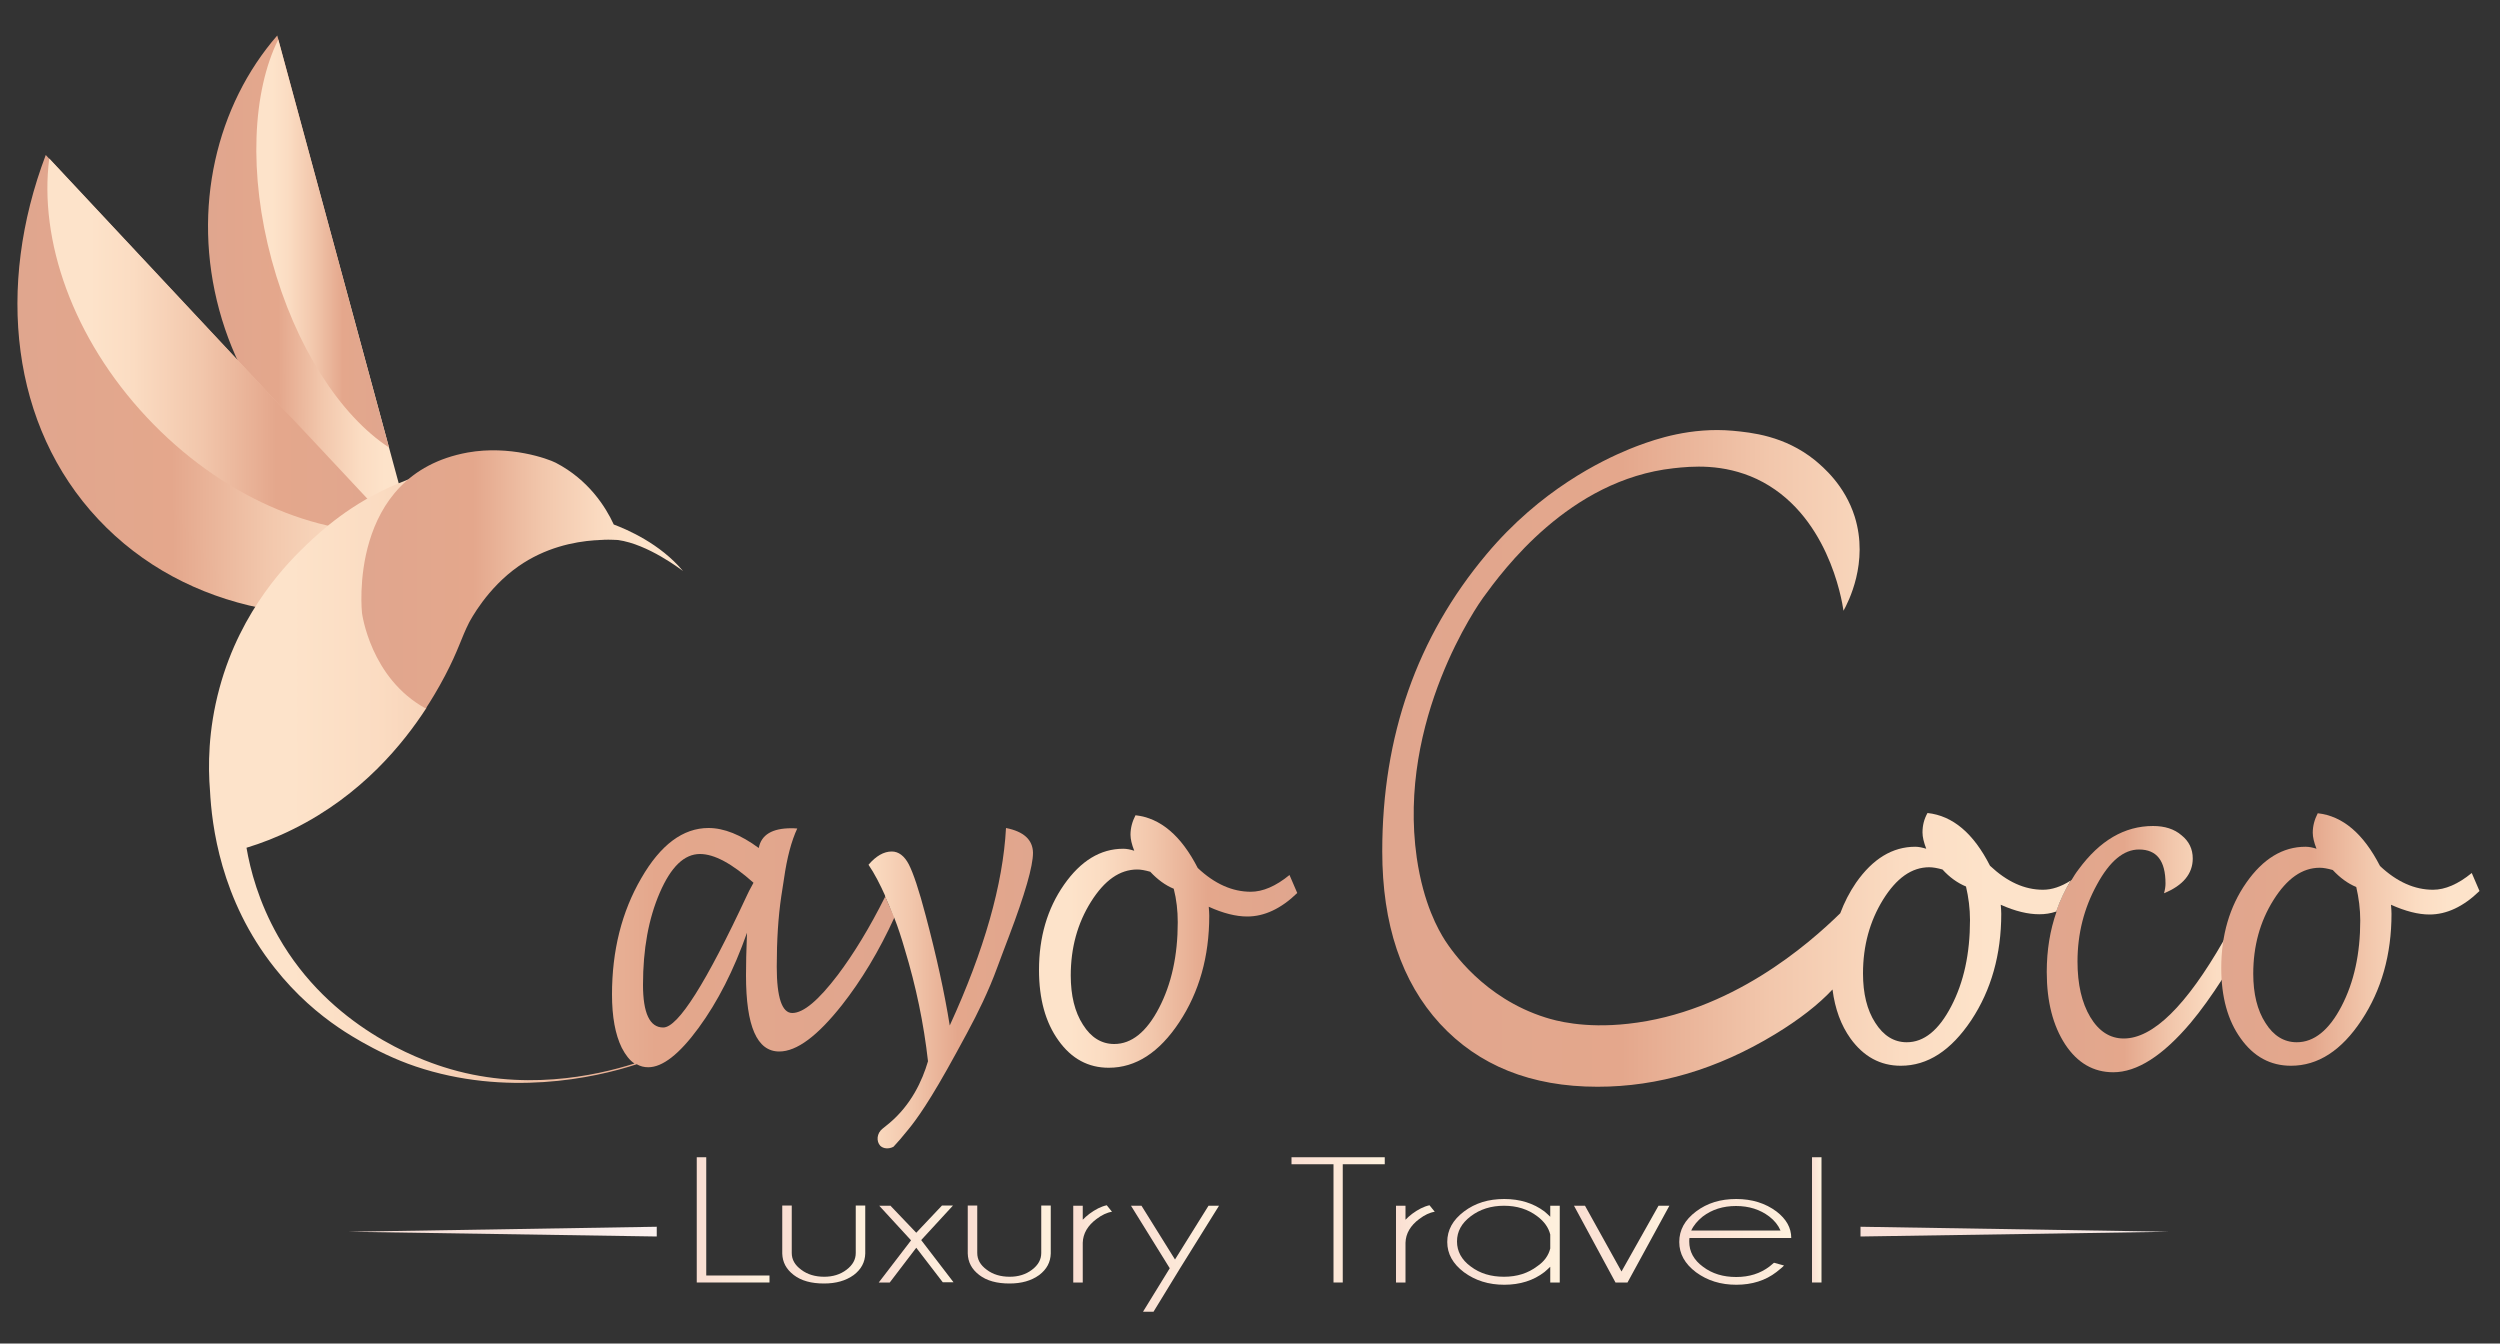
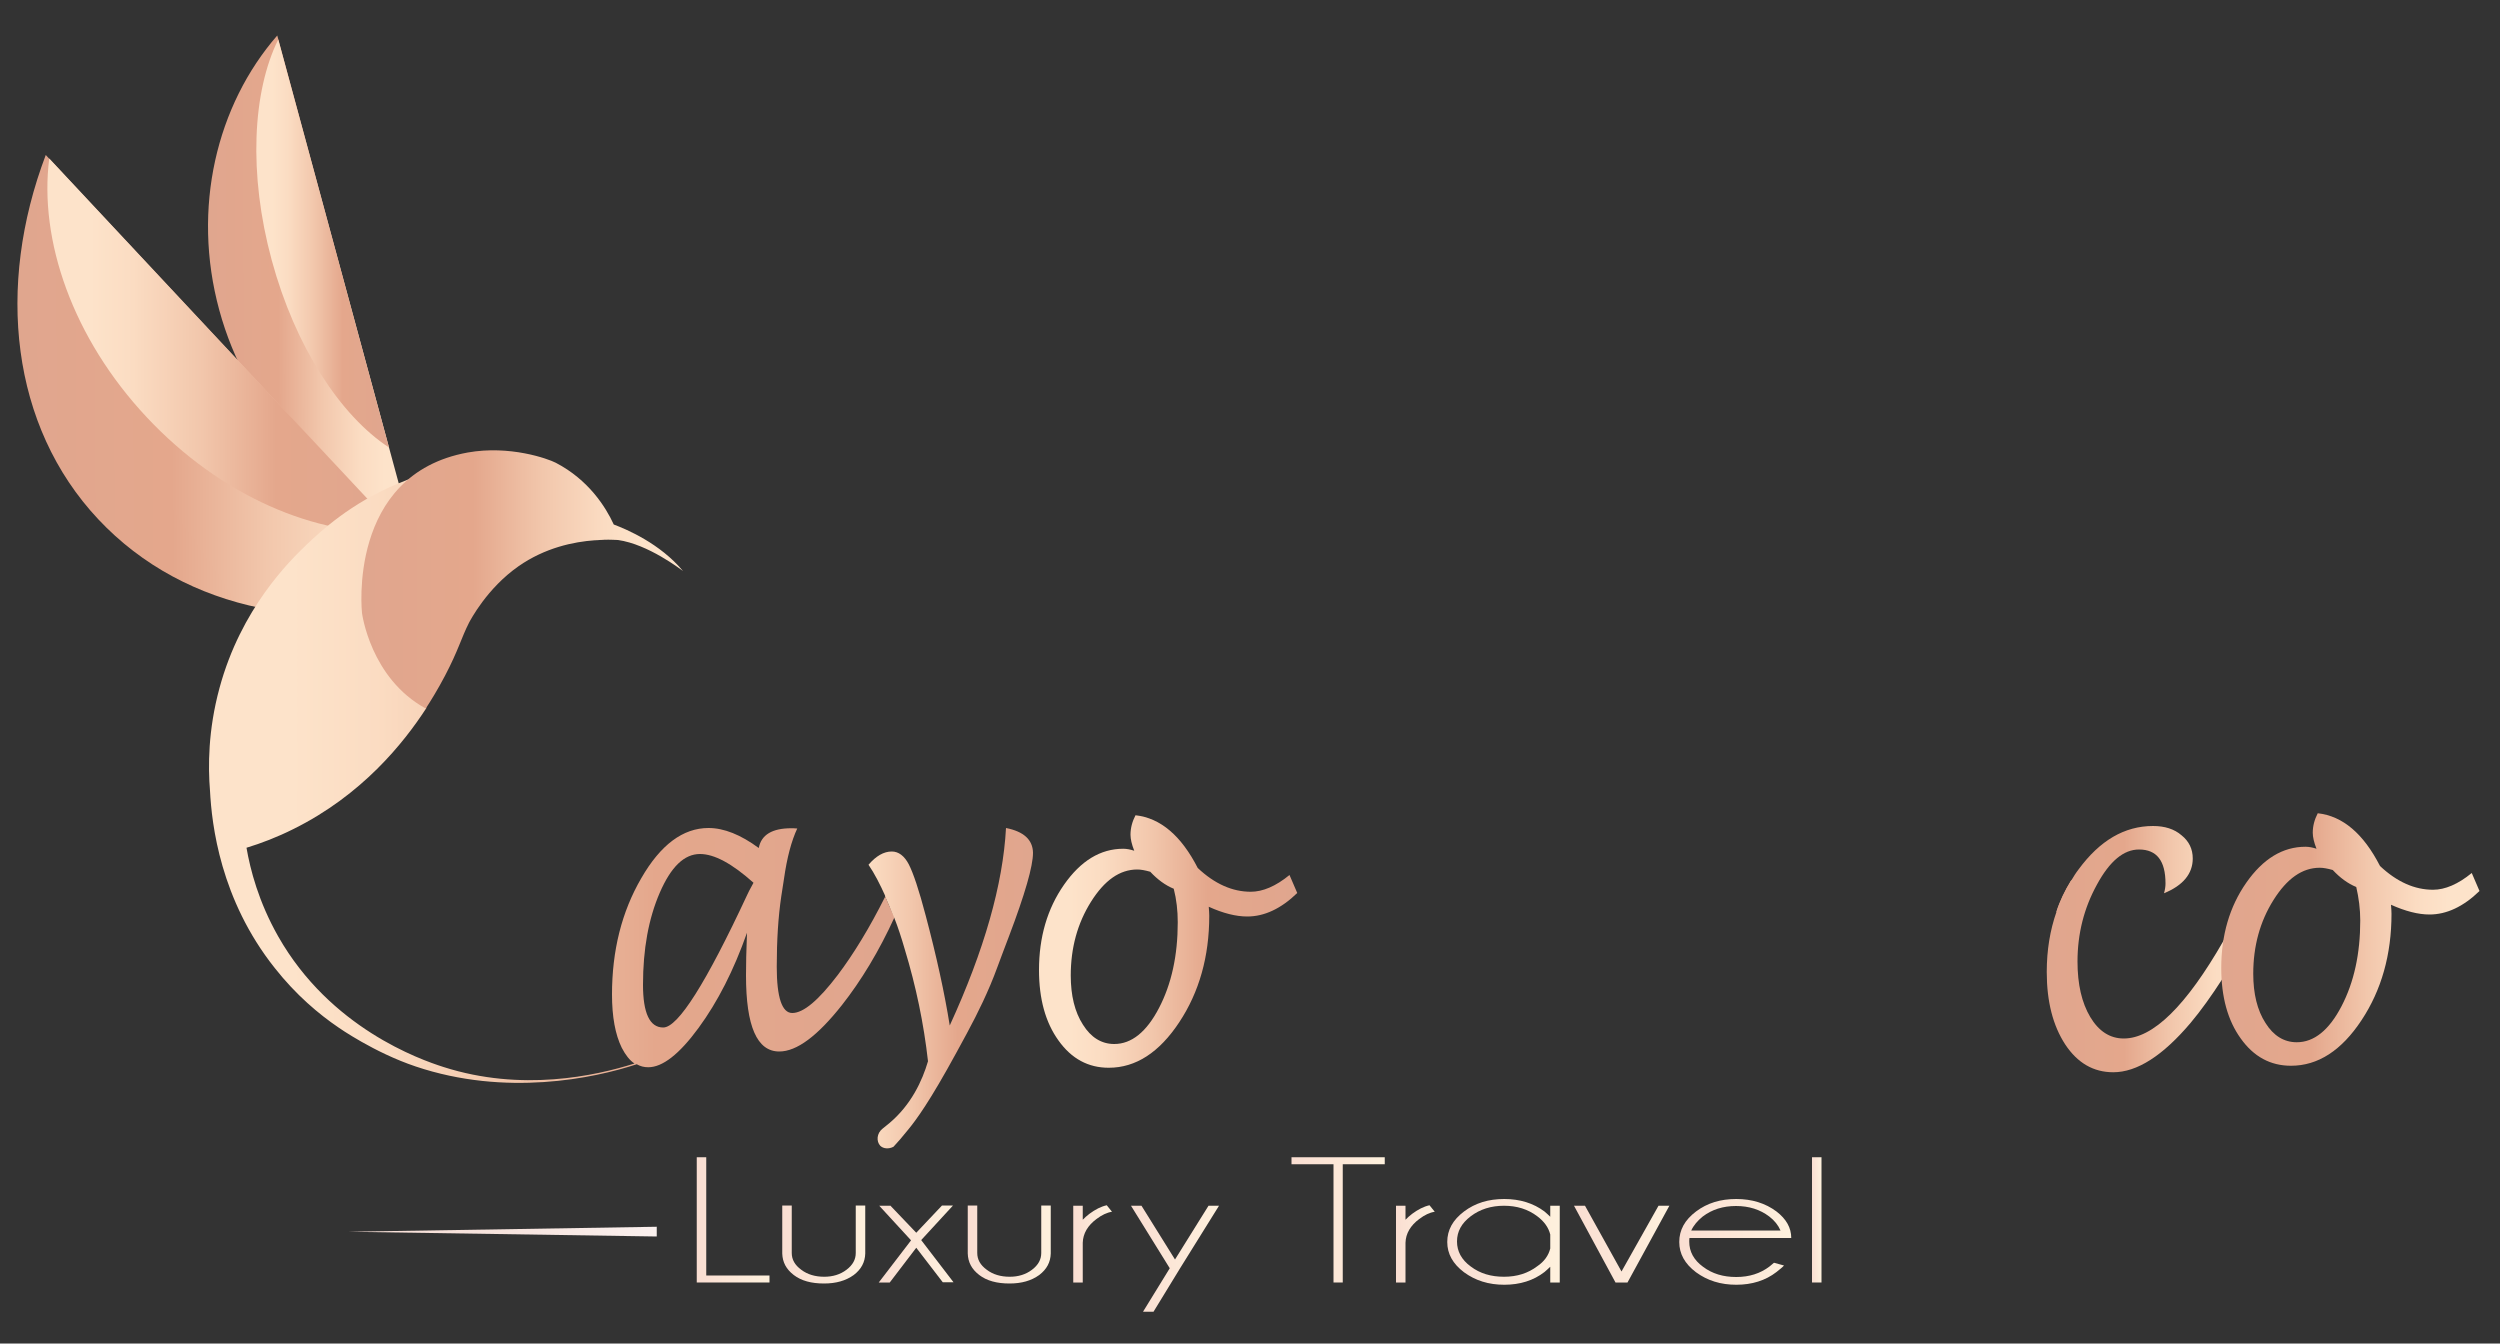
<svg xmlns="http://www.w3.org/2000/svg" version="1.1" id="Réteg_1" x="0px" y="0px" viewBox="0 0 1000 537.4" style="enable-background:new 0 0 1000 537.4;" xml:space="preserve">
  <rect x="0" y="0" width="1000" height="537.4" fill="#333333" stroke="none" />
  <style type="text/css">
	.st0{fill:url(#SVGID_1_);}
	.st1{fill:url(#SVGID_2_);}
	.st2{fill:url(#SVGID_3_);}
	.st3{fill:url(#SVGID_4_);}
	.st4{fill:url(#SVGID_5_);}
	.st5{fill:url(#SVGID_6_);}
	.st6{fill:url(#SVGID_7_);}
	.st7{fill:url(#SVGID_8_);}
	.st8{fill:url(#SVGID_9_);}
	.st9{fill:url(#SVGID_10_);}
	.st10{fill:url(#SVGID_11_);}
	.st11{fill:url(#SVGID_12_);}
	.st12{fill:url(#SVGID_13_);}
	.st13{fill:url(#SVGID_14_);}
	.st14{fill:url(#SVGID_15_);}
	.st15{fill:url(#SVGID_16_);}
	.st16{fill:url(#SVGID_17_);}
	.st17{fill:url(#SVGID_18_);}
	.st18{fill:url(#SVGID_19_);}
	.st19{fill:url(#SVGID_20_);}
	.st20{fill:url(#SVGID_21_);}
	.st21{fill:url(#SVGID_22_);}
	.st22{fill:url(#SVGID_23_);}
	.st23{fill:url(#SVGID_24_);}
	.st24{fill:url(#SVGID_25_);}
	.st25{fill:url(#SVGID_26_);}
	.st26{fill:url(#SVGID_27_);}
	.st27{fill:url(#SVGID_28_);}
</style>
  <linearGradient id="SVGID_1_" gradientUnits="userSpaceOnUse" x1="139.288" y1="492.682" x2="262.717" y2="492.682">
    <stop offset="0" style="stop-color:#F8DFD7" />
    <stop offset="0.5" style="stop-color:#F6E3DD" />
    <stop offset="1" style="stop-color:#FBF1EF" />
  </linearGradient>
  <polygon class="st0" points="262.7,494.6 139.3,492.7 262.7,490.7 " />
  <g>
    <linearGradient id="SVGID_2_" gradientUnits="userSpaceOnUse" x1="278.693" y1="487.926" x2="307.724" y2="487.926">
      <stop offset="0" style="stop-color:#FADED2" />
      <stop offset="0.706" style="stop-color:#FDEBDA" />
      <stop offset="1" style="stop-color:#FEF1DD" />
    </linearGradient>
    <path class="st1" d="M278.7,513v-50.1h3.8v47.3h25.3v2.8H278.7z" />
    <linearGradient id="SVGID_3_" gradientUnits="userSpaceOnUse" x1="312.824" y1="497.792" x2="345.938" y2="497.792">
      <stop offset="0" style="stop-color:#FADED2" />
      <stop offset="0.706" style="stop-color:#FDEBDA" />
      <stop offset="1" style="stop-color:#FEF1DD" />
    </linearGradient>
    <path class="st2" d="M329.6,513.4c-5.1,0-9.1-1.1-12.1-3.4c-3-2.3-4.5-5.1-4.6-8.6v-19.2h3.8v19c0,2.6,1.2,4.8,3.8,6.7   c2.5,1.9,5.6,2.8,9.2,2.8c3.4,0,6.4-0.9,8.9-2.8c2.5-1.9,3.7-4.1,3.7-6.7v-19h3.8v19.2c-0.1,3.5-1.6,6.3-4.6,8.6   C338.3,512.3,334.4,513.4,329.6,513.4z" />
    <linearGradient id="SVGID_4_" gradientUnits="userSpaceOnUse" x1="351.551" y1="497.597" x2="381.427" y2="497.597">
      <stop offset="0" style="stop-color:#FADED2" />
      <stop offset="0.706" style="stop-color:#FDEBDA" />
      <stop offset="1" style="stop-color:#FEF1DD" />
    </linearGradient>
    <path class="st3" d="M356.1,482.2l10.4,10.9l10.3-10.9h4.4l-12.6,13.7l-0.1,0.2l0.1,0.1l12.8,16.7h-4.3l-10.6-13.8L355.9,513h-4.4   l12.8-16.7l0.1-0.1l-0.1-0.2l-12.6-13.7H356.1z" />
    <linearGradient id="SVGID_5_" gradientUnits="userSpaceOnUse" x1="387.045" y1="497.792" x2="420.158" y2="497.792">
      <stop offset="0" style="stop-color:#FADED2" />
      <stop offset="0.706" style="stop-color:#FDEBDA" />
      <stop offset="1" style="stop-color:#FEF1DD" />
    </linearGradient>
    <path class="st4" d="M403.8,513.4c-5.1,0-9.1-1.1-12.1-3.4c-3-2.3-4.5-5.1-4.6-8.6v-19.2h3.8v19c0,2.6,1.2,4.8,3.8,6.7   c2.5,1.9,5.6,2.8,9.2,2.8c3.4,0,6.4-0.9,8.9-2.8c2.5-1.9,3.7-4.1,3.7-6.7v-19h3.8v19.2c-0.1,3.5-1.6,6.3-4.6,8.6   C412.5,512.3,408.6,513.4,403.8,513.4z" />
    <linearGradient id="SVGID_6_" gradientUnits="userSpaceOnUse" x1="429.385" y1="497.473" x2="444.812" y2="497.473">
      <stop offset="0" style="stop-color:#FADED2" />
      <stop offset="0.706" style="stop-color:#FDEBDA" />
      <stop offset="1" style="stop-color:#FEF1DD" />
    </linearGradient>
    <path class="st5" d="M444.8,484.7c-2,0.3-4.1,1.3-6.2,2.9c-3.5,2.6-5.4,5.8-5.5,9.5V513h-3.8v-30.7h3.8v5.6   c0.8-0.8,1.6-1.6,2.7-2.4c2.3-1.7,4.6-2.9,6.9-3.4L444.8,484.7z" />
    <linearGradient id="SVGID_7_" gradientUnits="userSpaceOnUse" x1="452.402" y1="503.442" x2="487.528" y2="503.442">
      <stop offset="0" style="stop-color:#FADED2" />
      <stop offset="0.706" style="stop-color:#FDEBDA" />
      <stop offset="1" style="stop-color:#FEF1DD" />
    </linearGradient>
    <path class="st6" d="M472.1,507.2l-10.7,17.5h-4.2l10.7-17.4l-15.5-25h4.2l13.4,21.5l13.4-21.5h4.2L472.1,507.2L472.1,507.2z" />
    <linearGradient id="SVGID_8_" gradientUnits="userSpaceOnUse" x1="516.629" y1="487.926" x2="553.915" y2="487.926">
      <stop offset="0" style="stop-color:#FADED2" />
      <stop offset="0.706" style="stop-color:#FDEBDA" />
      <stop offset="1" style="stop-color:#FEF1DD" />
    </linearGradient>
    <path class="st7" d="M537.1,465.7V513h-3.7v-47.3h-16.8v-2.8h37.3v2.8H537.1z" />
    <linearGradient id="SVGID_9_" gradientUnits="userSpaceOnUse" x1="558.456" y1="497.473" x2="573.884" y2="497.473">
      <stop offset="0" style="stop-color:#FADED2" />
      <stop offset="0.706" style="stop-color:#FDEBDA" />
      <stop offset="1" style="stop-color:#FEF1DD" />
    </linearGradient>
    <path class="st8" d="M573.9,484.7c-2,0.3-4.1,1.3-6.2,2.9c-3.5,2.6-5.4,5.8-5.5,9.5V513h-3.8v-30.7h3.8v5.6   c0.8-0.8,1.6-1.6,2.7-2.4c2.3-1.7,4.6-2.9,6.9-3.4L573.9,484.7z" />
    <linearGradient id="SVGID_10_" gradientUnits="userSpaceOnUse" x1="578.89" y1="496.658" x2="623.865" y2="496.658">
      <stop offset="0" style="stop-color:#FADED2" />
      <stop offset="0.706" style="stop-color:#FDEBDA" />
      <stop offset="1" style="stop-color:#FEF1DD" />
    </linearGradient>
    <path class="st9" d="M623.9,513h-3.8v-6.3c-0.7,0.7-1.5,1.4-2.3,2.1c-4.4,3.4-9.8,5.1-16.1,5.1c-6.3,0-11.6-1.7-16.1-5   c-4.5-3.4-6.7-7.4-6.7-12.1c0-4.8,2.2-8.8,6.7-12.2c4.5-3.4,9.8-5,16.1-5c6.3,0,11.7,1.7,16.1,5c0.8,0.7,1.6,1.4,2.3,2.1v-4.4h3.8   V513z M620.1,499.4v-5.6c-0.7-2.8-2.4-5.2-5.2-7.3c-3.7-2.8-8.1-4.2-13.3-4.2s-9.6,1.4-13.3,4.2c-3.7,2.8-5.5,6.1-5.5,10.1   c0,3.9,1.8,7.3,5.5,10c3.7,2.8,8.1,4.1,13.3,4.1s9.6-1.4,13.3-4.2C617.7,504.6,619.4,502.2,620.1,499.4z" />
    <linearGradient id="SVGID_11_" gradientUnits="userSpaceOnUse" x1="629.577" y1="497.597" x2="667.751" y2="497.597">
      <stop offset="0" style="stop-color:#FADED2" />
      <stop offset="0.706" style="stop-color:#FDEBDA" />
      <stop offset="1" style="stop-color:#FEF1DD" />
    </linearGradient>
    <path class="st10" d="M667.8,482.2L651,513h-4.8l-16.6-30.7h4.4l14.6,26.3l14.8-26.3H667.8z" />
    <linearGradient id="SVGID_12_" gradientUnits="userSpaceOnUse" x1="671.725" y1="496.658" x2="716.465" y2="496.658">
      <stop offset="0" style="stop-color:#FADED2" />
      <stop offset="0.706" style="stop-color:#FDEBDA" />
      <stop offset="1" style="stop-color:#FEF1DD" />
    </linearGradient>
    <path class="st11" d="M675.8,495.1c-0.1,0.5-0.1,1-0.1,1.6c0,3.9,1.8,7.3,5.5,10c3.7,2.8,8.1,4.1,13.3,4.1c5.2,0,9.6-1.4,13.3-4.2   c0.6-0.5,1.2-1,1.8-1.5l4,1.1c-0.5,0.6-1.5,1.4-3,2.6c-4.4,3.4-9.8,5.1-16.1,5.1c-6.3,0-11.6-1.7-16.1-5c-4.5-3.4-6.7-7.4-6.7-12.1   c0-4.8,2.2-8.8,6.7-12.2c4.5-3.4,9.8-5,16.1-5c6.3,0,11.7,1.7,16.1,5c3.9,3,5.9,6.5,5.9,10.6H675.8z M676.5,492.2h35.7   c-0.9-2.1-2.4-4-4.5-5.6c-3.7-2.8-8.1-4.2-13.3-4.2c-5.2,0-9.6,1.4-13.3,4.2C679,488.3,677.4,490.2,676.5,492.2z" />
    <linearGradient id="SVGID_13_" gradientUnits="userSpaceOnUse" x1="724.854" y1="487.926" x2="728.604" y2="487.926">
      <stop offset="0" style="stop-color:#FADED2" />
      <stop offset="0.706" style="stop-color:#FDEBDA" />
      <stop offset="1" style="stop-color:#FEF1DD" />
    </linearGradient>
    <path class="st12" d="M728.6,462.9V513h-3.8v-50.1H728.6z" />
  </g>
  <linearGradient id="SVGID_14_" gradientUnits="userSpaceOnUse" x1="744.199" y1="492.682" x2="867.628" y2="492.682">
    <stop offset="0" style="stop-color:#F8DFD7" />
    <stop offset="0.5" style="stop-color:#F6E3DD" />
    <stop offset="1" style="stop-color:#FBF1EF" />
  </linearGradient>
-   <polygon class="st13" points="744.2,490.7 867.6,492.7 744.2,494.6 " />
  <linearGradient id="SVGID_15_" gradientUnits="userSpaceOnUse" x1="-660.011" y1="109.506" x2="-579.608" y2="109.506" gradientTransform="matrix(-0.991 -2.568982e-03 2.568982e-03 0.999 -491.131 -0.478)">
    <stop offset="0.121" style="stop-color:#FDE3CA" />
    <stop offset="0.245" style="stop-color:#FBDCC2" />
    <stop offset="0.435" style="stop-color:#F2C7AC" />
    <stop offset="0.652" style="stop-color:#E4A78C" />
    <stop offset="1" style="stop-color:#E0A68E" />
  </linearGradient>
  <path class="st14" d="M110.9,14.2L163.2,207c-34.9-11.8-64.4-42.2-75.5-83S86.7,42,110.9,14.2z" />
  <linearGradient id="SVGID_16_" gradientUnits="userSpaceOnUse" x1="-648.477" y1="97.409" x2="-595.42" y2="97.409" gradientTransform="matrix(-1 0 0 1 -492.893 0)">
    <stop offset="0" style="stop-color:#E0A68E" />
    <stop offset="0.348" style="stop-color:#E4A78C" />
    <stop offset="0.565" style="stop-color:#F2C7AC" />
    <stop offset="0.755" style="stop-color:#FBDCC2" />
    <stop offset="0.879" style="stop-color:#FDE3CA" />
  </linearGradient>
  <path class="st15" d="M111.3,15.8L155.6,179c-19.4-12.7-37.5-40.3-46.9-74.9S101,36.6,111.3,15.8z" />
  <linearGradient id="SVGID_17_" gradientUnits="userSpaceOnUse" x1="-678.387" y1="152.038" x2="-501.833" y2="152.038" gradientTransform="matrix(-0.995 -5.073343e-03 5.073343e-03 0.995 -492.68 -0.199)">
    <stop offset="0.121" style="stop-color:#FDE3CA" />
    <stop offset="0.245" style="stop-color:#FBDCC2" />
    <stop offset="0.435" style="stop-color:#F2C7AC" />
    <stop offset="0.652" style="stop-color:#E4A78C" />
    <stop offset="1" style="stop-color:#E0A68E" />
  </linearGradient>
  <path class="st16" d="M18.3,62l164.9,176.5c-53.8,16.3-108.9,6.5-143.9-30.8S-1.6,114.5,18.3,62z" />
  <linearGradient id="SVGID_18_" gradientUnits="userSpaceOnUse" x1="-652.223" y1="138.24" x2="-511.832" y2="138.24" gradientTransform="matrix(-1 0 0 1 -492.893 0)">
    <stop offset="0" style="stop-color:#E0A68E" />
    <stop offset="0.348" style="stop-color:#E4A78C" />
    <stop offset="0.565" style="stop-color:#F2C7AC" />
    <stop offset="0.755" style="stop-color:#FBDCC2" />
    <stop offset="0.879" style="stop-color:#FDE3CA" />
  </linearGradient>
  <path class="st17" d="M19.7,63.4l139.7,149.4c-32.8,1.9-71.1-14.3-100.7-45.9S15.5,96.1,19.7,63.4z" />
  <linearGradient id="SVGID_19_" gradientUnits="userSpaceOnUse" x1="36.62" y1="210.167" x2="36.62" y2="210.167">
    <stop offset="0" style="stop-color:#E0A68E" />
    <stop offset="0.348" style="stop-color:#E4A78C" />
    <stop offset="0.565" style="stop-color:#F2C7AC" />
    <stop offset="0.755" style="stop-color:#FBDCC2" />
    <stop offset="0.879" style="stop-color:#FDE3CA" />
  </linearGradient>
  <path class="st18" d="M36.6,210.2" />
  <g>
    <linearGradient id="SVGID_20_" gradientUnits="userSpaceOnUse" x1="354.087" y1="359.088" x2="362.461" y2="359.088">
      <stop offset="0.121" style="stop-color:#FDE3CA" />
      <stop offset="0.245" style="stop-color:#FBDCC2" />
      <stop offset="0.435" style="stop-color:#F2C7AC" />
      <stop offset="0.652" style="stop-color:#E4A78C" />
      <stop offset="1" style="stop-color:#E0A68E" />
    </linearGradient>
    <path class="st19" d="M357.7,351.1c-1.2,2.5-2.4,5-3.6,7.4c1.2,2.6,2.3,5.4,3.5,8.5c1.7-3.7,3.3-7.5,4.9-11.4L357.7,351.1z" />
    <linearGradient id="SVGID_21_" gradientUnits="userSpaceOnUse" x1="83.397" y1="312.571" x2="357.539" y2="312.571">
      <stop offset="0.121" style="stop-color:#FDE3CA" />
      <stop offset="0.245" style="stop-color:#FBDCC2" />
      <stop offset="0.435" style="stop-color:#F2C7AC" />
      <stop offset="0.652" style="stop-color:#E4A78C" />
      <stop offset="1" style="stop-color:#E0A68E" />
    </linearGradient>
    <path class="st20" d="M354.1,358.6c-6.2,12.4-12.6,22.9-19,31.4c-7.7,10.1-13.7,15.2-18.2,15.2c-4.1,0-6.2-6.2-6.2-18.5   c0-10.7,0.6-20,1.8-28.1l1.1-7.1c1.2-8.5,3-15.2,5.3-20.1c-1.1-0.1-1.9-0.1-2.4-0.1c-7.6,0-12,2.6-13,7.9c-7.2-5.3-13.9-8-20.1-8   c-10.2,0-19.2,6.7-26.9,20.1c-7.8,13.4-11.7,28.9-11.7,46.5c0,8.9,1.3,16,3.9,21.3c1.5,2.9,3.2,5.1,5.1,6.3   c-15.8,5-45.2,11.4-76.4,1.4c-9.4-3-45.3-15.6-66.1-52.2c-7.9-13.9-11.2-26.8-12.7-35.5c5.9-1.8,12.2-4.2,18.8-7.5   c27.4-13.6,44-34.3,53.1-48.3l-7-91.6c-0.1,0.1-1.6,0.6-4,1.6c-19.3,7.9-31.5,19.5-36.7,24.4c-7,6.7-26.4,25.7-35,57.5   c-4.6,16.9-4.6,31.5-3.8,41.1c0.7,13.5,4.1,43.5,25.9,70.9c8.5,10.8,17.7,18.5,25.5,23.8c0,0,14.2,10,30.9,15.6   c36,12.1,71.1,4.8,88.4-0.9c1.4,0.8,2.9,1.2,4.6,1.2c5.7,0,12.4-5.2,20.1-15.7c7.7-10.5,14.1-23.1,19.4-38.1   c-0.3,7.2-0.4,12.8-0.4,17.1c0,20.3,4.4,30.4,13.3,30.4c7,0,15.3-6.2,25.1-18.6c7.7-9.8,14.8-21.5,21-35.1   C356.4,364,355.3,361.2,354.1,358.6z M298.9,357.9c-16.5,35.4-27.7,53.1-33.6,53.1c-5.4,0-8.1-5.7-8.1-17.1   c0-14.2,2.2-26.4,6.7-36.8c4.5-10.4,9.8-15.5,16.1-15.5c5.7,0,12.8,3.8,21.4,11.5C299.9,355.8,299.1,357.4,298.9,357.9z" />
    <linearGradient id="SVGID_22_" gradientUnits="userSpaceOnUse" x1="326.93" y1="395.195" x2="413.098" y2="395.195">
      <stop offset="0.121" style="stop-color:#FDE3CA" />
      <stop offset="0.245" style="stop-color:#FBDCC2" />
      <stop offset="0.435" style="stop-color:#F2C7AC" />
      <stop offset="0.652" style="stop-color:#E4A78C" />
      <stop offset="1" style="stop-color:#E0A68E" />
    </linearGradient>
    <path class="st21" d="M402.4,331.2c-1.2,22.5-8.7,48.9-22.5,79c-2.1-13.1-5.3-27.7-9.6-43.9c-2.7-10.3-5-17.1-6.8-20.6   c-1.8-3.4-4.1-5.1-6.8-5.1c-3.2,0-6.3,1.8-9.3,5.3c2.4,3.5,4.6,7.8,6.8,12.7c1.2,2.6,2.3,5.4,3.5,8.5c1.5,3.8,2.9,8.1,4.2,12.6   c4.5,14.8,7.6,29.7,9.3,44.8c-2.3,7.8-6.7,17.4-15.5,24.8c-0.9,0.7-1.7,1.4-2.6,2.1c-2.5,1.9-2.6,5.2-1,6.9   c1.2,1.2,3.4,1.4,5.3,0.4c1.5-1.6,3.6-4,6-7c3-3.7,8.3-10.7,19.3-30.9c5.9-10.8,9.3-17.1,13.4-26.7c2.1-4.9,3.5-9.2,7.5-19.6   c6.4-16.9,9.6-28,9.6-33.4C413.1,335.9,409.5,332.6,402.4,331.2z" />
    <linearGradient id="SVGID_23_" gradientUnits="userSpaceOnUse" x1="415.579" y1="376.544" x2="518.95" y2="376.544">
      <stop offset="0.121" style="stop-color:#FDE3CA" />
      <stop offset="0.245" style="stop-color:#FBDCC2" />
      <stop offset="0.435" style="stop-color:#F2C7AC" />
      <stop offset="0.652" style="stop-color:#E4A78C" />
      <stop offset="1" style="stop-color:#E0A68E" />
    </linearGradient>
    <path class="st22" d="M483.5,362.7c0.1,1.4,0.2,2.6,0.2,3.6c0,16.3-4,30.5-12,42.6c-8,12.1-17.4,18.2-28.2,18.2   c-8.2,0-14.9-3.6-20.1-10.9c-5.2-7.2-7.8-16.6-7.8-28.2c0-13.1,3.3-24.5,10-34.1c6.7-9.6,14.6-14.4,23.7-14.4   c1.4,0,2.9,0.3,4.4,0.8c-1-2.5-1.5-4.7-1.5-6.4c0-2.7,0.7-5.3,2-7.8c10,1.1,18.3,8.2,24.9,21.1c6.8,6.4,13.9,9.5,21.2,9.5   c4.8,0,10-2.2,15.5-6.7l3.1,7.2c-6.5,6.3-13.2,9.4-20,9.4C494.4,366.6,489.2,365.3,483.5,362.7z M469.5,355.5   c-3.4-1.4-6.5-3.7-9.4-6.8c-2.1-0.6-3.8-0.9-5.2-0.9c-7,0-13.1,4.3-18.5,12.9c-5.4,8.6-8.1,18.4-8.1,29.5c0,8,1.6,14.6,4.9,19.7   c3.2,5.1,7.4,7.7,12.5,7.7c6.9,0,12.9-4.8,17.9-14.4c5-9.6,7.5-21,7.5-34.3C471.1,364.3,470.6,359.8,469.5,355.5z" />
  </g>
  <linearGradient id="SVGID_24_" gradientUnits="userSpaceOnUse" x1="-766.104" y1="231.858" x2="-637.469" y2="231.858" gradientTransform="matrix(-1 0 0 1 -492.893 0)">
    <stop offset="0.121" style="stop-color:#FDE3CA" />
    <stop offset="0.245" style="stop-color:#FBDCC2" />
    <stop offset="0.435" style="stop-color:#F2C7AC" />
    <stop offset="0.652" style="stop-color:#E4A78C" />
    <stop offset="1" style="stop-color:#E0A68E" />
  </linearGradient>
  <path class="st23" d="M144.8,245.2c0,0,3.3,26.1,25.5,38.2c1.9-2.9,4.7-7.4,7.7-13.1c5.4-10.3,6.5-15.1,9.6-21.2  c0.6-1.1,7.2-13.8,19.8-22.6c10.6-7.4,22-9.8,30.6-10.4c0.4,0,1,0,1.8-0.1c1,0,1.7-0.1,1.9-0.1c2-0.1,5.2,0.1,5.5,0.1  c12.1,1.7,25.1,11.8,26,12.4c-9.2-11-22.4-16.6-27.7-18.6c-3.2-7-10.1-17.9-23.2-24.7c-3.1-1.6-18.4-7.1-35.2-4.1  C138.7,189.8,144.8,245.2,144.8,245.2z" />
  <g>
    <linearGradient id="SVGID_25_" gradientUnits="userSpaceOnUse" x1="822.554" y1="356.995" x2="835.793" y2="356.995">
      <stop offset="0" style="stop-color:#E0A68E" />
      <stop offset="0.348" style="stop-color:#E4A78C" />
      <stop offset="0.565" style="stop-color:#F2C7AC" />
      <stop offset="0.755" style="stop-color:#FBDCC2" />
      <stop offset="0.879" style="stop-color:#FDE3CA" />
    </linearGradient>
    <path class="st24" d="M832.7,349.3c-1.5,1.1-2.9,2.1-4.3,3l-0.1,0.1c-2.4,3.9-4.4,8-5.8,12.4c4.5-1.4,8.9-4.1,13.2-8.3L832.7,349.3   z" />
    <linearGradient id="SVGID_26_" gradientUnits="userSpaceOnUse" x1="818.65" y1="379.683" x2="907.591" y2="379.683">
      <stop offset="0" style="stop-color:#E0A68E" />
      <stop offset="0.348" style="stop-color:#E4A78C" />
      <stop offset="0.565" style="stop-color:#F2C7AC" />
      <stop offset="0.755" style="stop-color:#FBDCC2" />
      <stop offset="0.879" style="stop-color:#FDE3CA" />
    </linearGradient>
    <path class="st25" d="M902.4,351c-4.5,9.5-8.8,17.9-13,25.3c-14.9,26-28.2,39.1-39.9,39.1c-5.5,0-10-2.9-13.4-8.6   c-3.4-5.7-5.1-13.1-5.1-22.2c0-11.1,2.6-21.4,7.8-30.8c5.1-9.4,10.7-14,16.8-14c7.1,0,10.6,4.5,10.6,13.6c0,1.2-0.2,2.5-0.6,3.9   c7.6-3.1,11.5-7.8,11.5-13.9c0-3.8-1.5-6.9-4.5-9.3c-2.9-2.5-6.7-3.7-11.4-3.7c-11.4,0-21.3,5.8-29.8,17.4c-1.1,1.4-2,2.9-2.9,4.4   l-0.1,0.1c-2.4,3.9-4.4,8-5.8,12.4c-2.6,7.4-3.9,15.4-3.9,24.1c0,11.9,2.5,21.5,7.4,29c4.9,7.4,11.3,11.1,19.2,11.1   c9.5,0,19.8-6.6,30.9-19.7c4.2-5,8.4-10.9,12.6-17.4c6.5-10.4,12.8-22.6,18.9-36.7L902.4,351z" />
    <linearGradient id="SVGID_27_" gradientUnits="userSpaceOnUse" x1="888.523" y1="375.786" x2="991.894" y2="375.786">
      <stop offset="0" style="stop-color:#E0A68E" />
      <stop offset="0.348" style="stop-color:#E4A78C" />
      <stop offset="0.565" style="stop-color:#F2C7AC" />
      <stop offset="0.755" style="stop-color:#FBDCC2" />
      <stop offset="0.879" style="stop-color:#FDE3CA" />
    </linearGradient>
    <path class="st26" d="M956.4,361.9c0.1,1.4,0.2,2.6,0.2,3.6c0,16.3-4,30.5-12,42.6c-8,12.1-17.4,18.2-28.2,18.2   c-8.2,0-14.9-3.6-20.1-10.9c-5.2-7.2-7.8-16.6-7.8-28.2c0-13.1,3.3-24.5,10-34.1s14.6-14.4,23.7-14.4c1.4,0,2.9,0.3,4.4,0.8   c-1-2.5-1.5-4.7-1.5-6.4c0-2.7,0.7-5.3,2-7.8c10,1.1,18.3,8.2,24.9,21.1c6.8,6.4,13.9,9.5,21.2,9.5c4.8,0,10-2.2,15.5-6.7l3.1,7.2   c-6.5,6.3-13.2,9.4-20,9.4C967.3,365.8,962.2,364.5,956.4,361.9z M942.5,354.8c-3.4-1.4-6.5-3.7-9.4-6.8c-2.1-0.6-3.8-0.9-5.2-0.9   c-7,0-13.1,4.3-18.5,12.9c-5.4,8.6-8.1,18.4-8.1,29.5c0,8,1.6,14.6,4.9,19.7c3.2,5.1,7.4,7.7,12.5,7.7c6.9,0,12.9-4.8,17.9-14.4   c5-9.6,7.5-21,7.5-34.3C944.1,363.6,943.5,359.1,942.5,354.8z" />
  </g>
  <g>
    <linearGradient id="SVGID_28_" gradientUnits="userSpaceOnUse" x1="552.903" y1="303.396" x2="828.381" y2="303.396">
      <stop offset="0" style="stop-color:#E0A68E" />
      <stop offset="0.348" style="stop-color:#E4A78C" />
      <stop offset="0.565" style="stop-color:#F2C7AC" />
      <stop offset="0.755" style="stop-color:#FBDCC2" />
      <stop offset="0.879" style="stop-color:#FDE3CA" />
    </linearGradient>
-     <path class="st27" d="M817.2,355.9c-7.4,0-14.4-3.2-21.2-9.6c-6.6-13-14.9-20-25-21.1c-1.4,2.5-2,5-2,7.8c0,1.8,0.5,3.9,1.5,6.5   c-1.6-0.5-3.1-0.8-4.4-0.8c-9.1,0-17,4.8-23.7,14.4c-2.6,3.8-4.7,7.9-6.3,12.2c-12.7,12.4-43.8,39.7-84.8,44.2   c-17.9,2-29.3-1.3-33.1-2.5c-24.8-7.8-37.5-26.8-40.1-30.7c-2.8-4.4-8.7-14.7-11.4-33.2c-7.9-55.3,24.9-101.8,26.6-104.1   c7.8-10.7,34.3-47.1,76.1-51.7c7.2-0.8,19.8-2,33.3,4.3c28.3,13.4,34,48,34.7,52.7c1.8-3.3,10.2-19.2,4.5-37.6   c-4-12.7-12.7-19.9-15.9-22.6c-12.3-9.9-25.6-11.1-32.9-11.8c-16.8-1.5-30.9,3.4-37.4,5.8c-0.2,0.1-2,0.7-4.1,1.6   c-10.9,4.5-35.4,16.2-57,42c-27.8,33.1-41.7,72.7-41.7,118.8c0,29.2,7.7,52.2,23.1,69c15.4,16.7,36.4,25.2,63,25.2   c24.3,0,47.9-7,71-21c9.7-5.9,17.4-11.9,23-17.9c1,7.8,3.4,14.3,7.2,19.6c5.2,7.2,11.9,10.9,20.1,10.9c10.8,0,20.1-6.1,28.2-18.2   c8-12.1,12-26.3,12-42.6c0-1.1-0.1-2.3-0.2-3.6c5.8,2.6,10.9,3.8,15.4,3.8c2.3,0,4.5-0.3,6.8-1.1c1.5-4.4,3.5-8.5,5.8-12.4   C824.4,354.7,820.7,355.9,817.2,355.9z M780.5,402.5c-5,9.6-10.9,14.4-17.8,14.4c-5.1,0-9.3-2.6-12.6-7.8   c-3.3-5.1-4.9-11.7-4.9-19.7c0-11.1,2.7-20.9,8-29.5c5.4-8.7,11.5-13,18.5-13c1.4,0,3.2,0.3,5.3,0.9c2.8,3.1,6,5.4,9.4,6.8   c1,4.3,1.6,8.8,1.6,13.4C788,381.5,785.5,392.9,780.5,402.5z" />
  </g>
</svg>